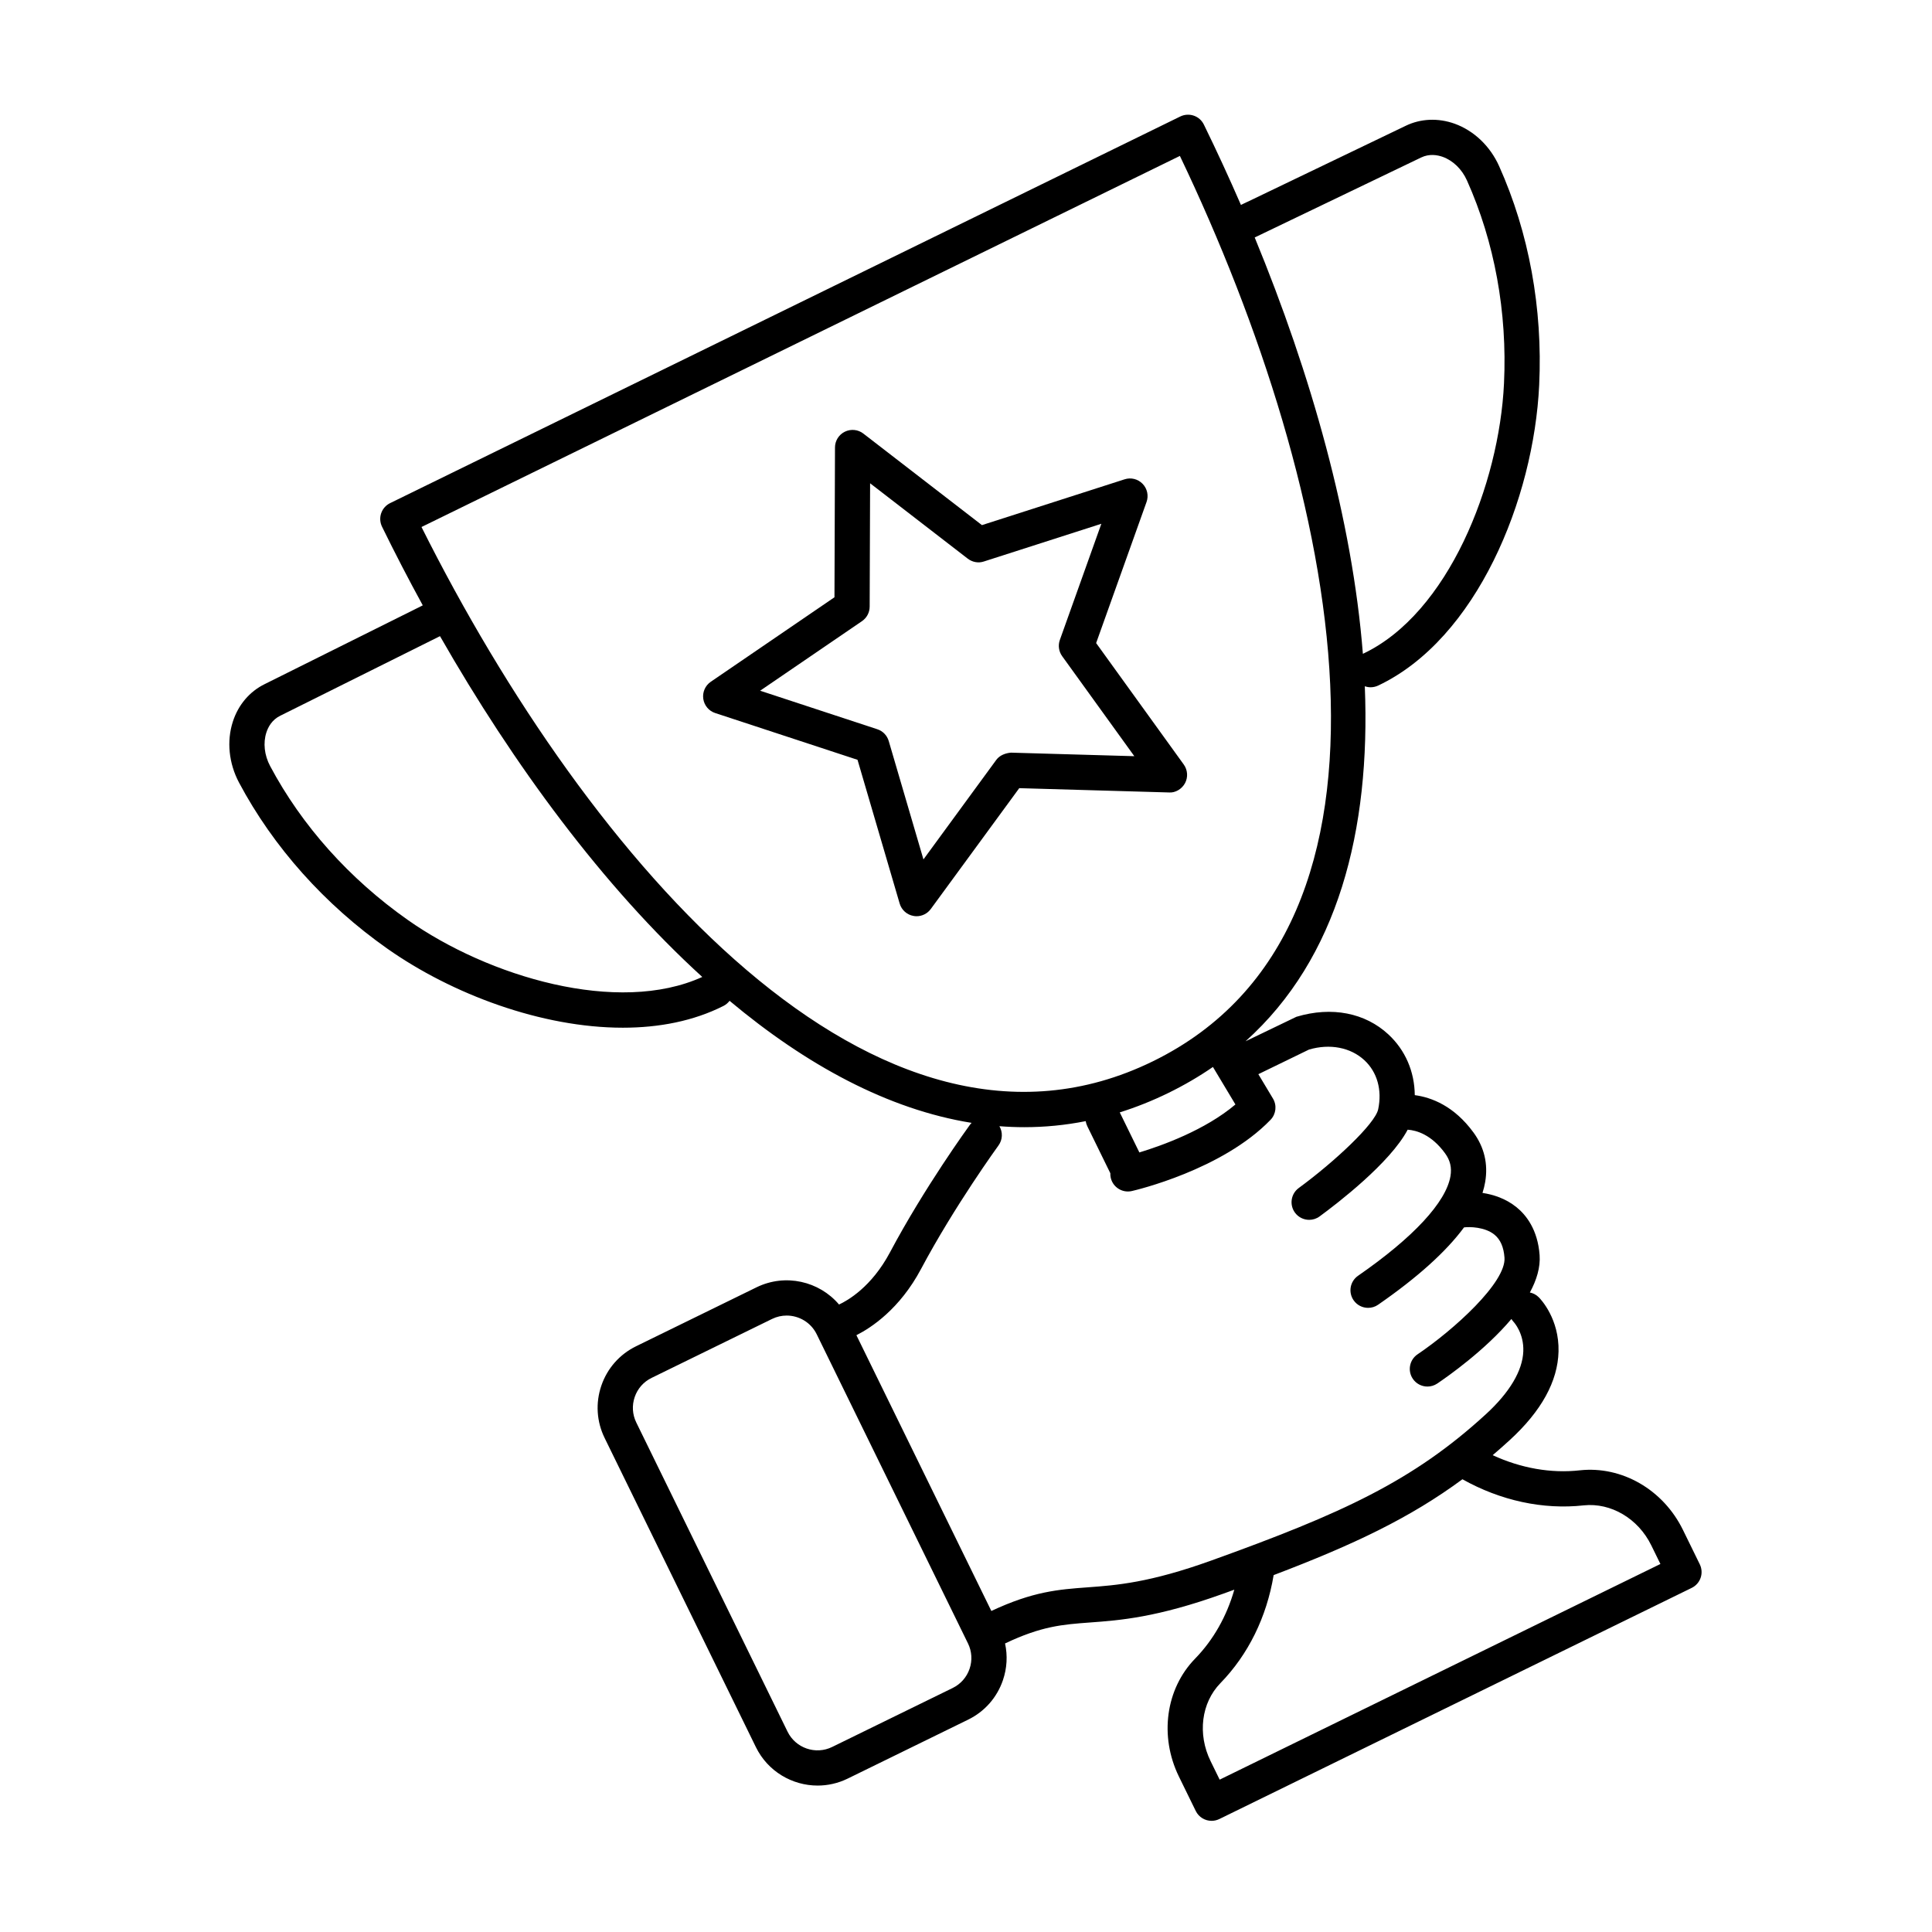
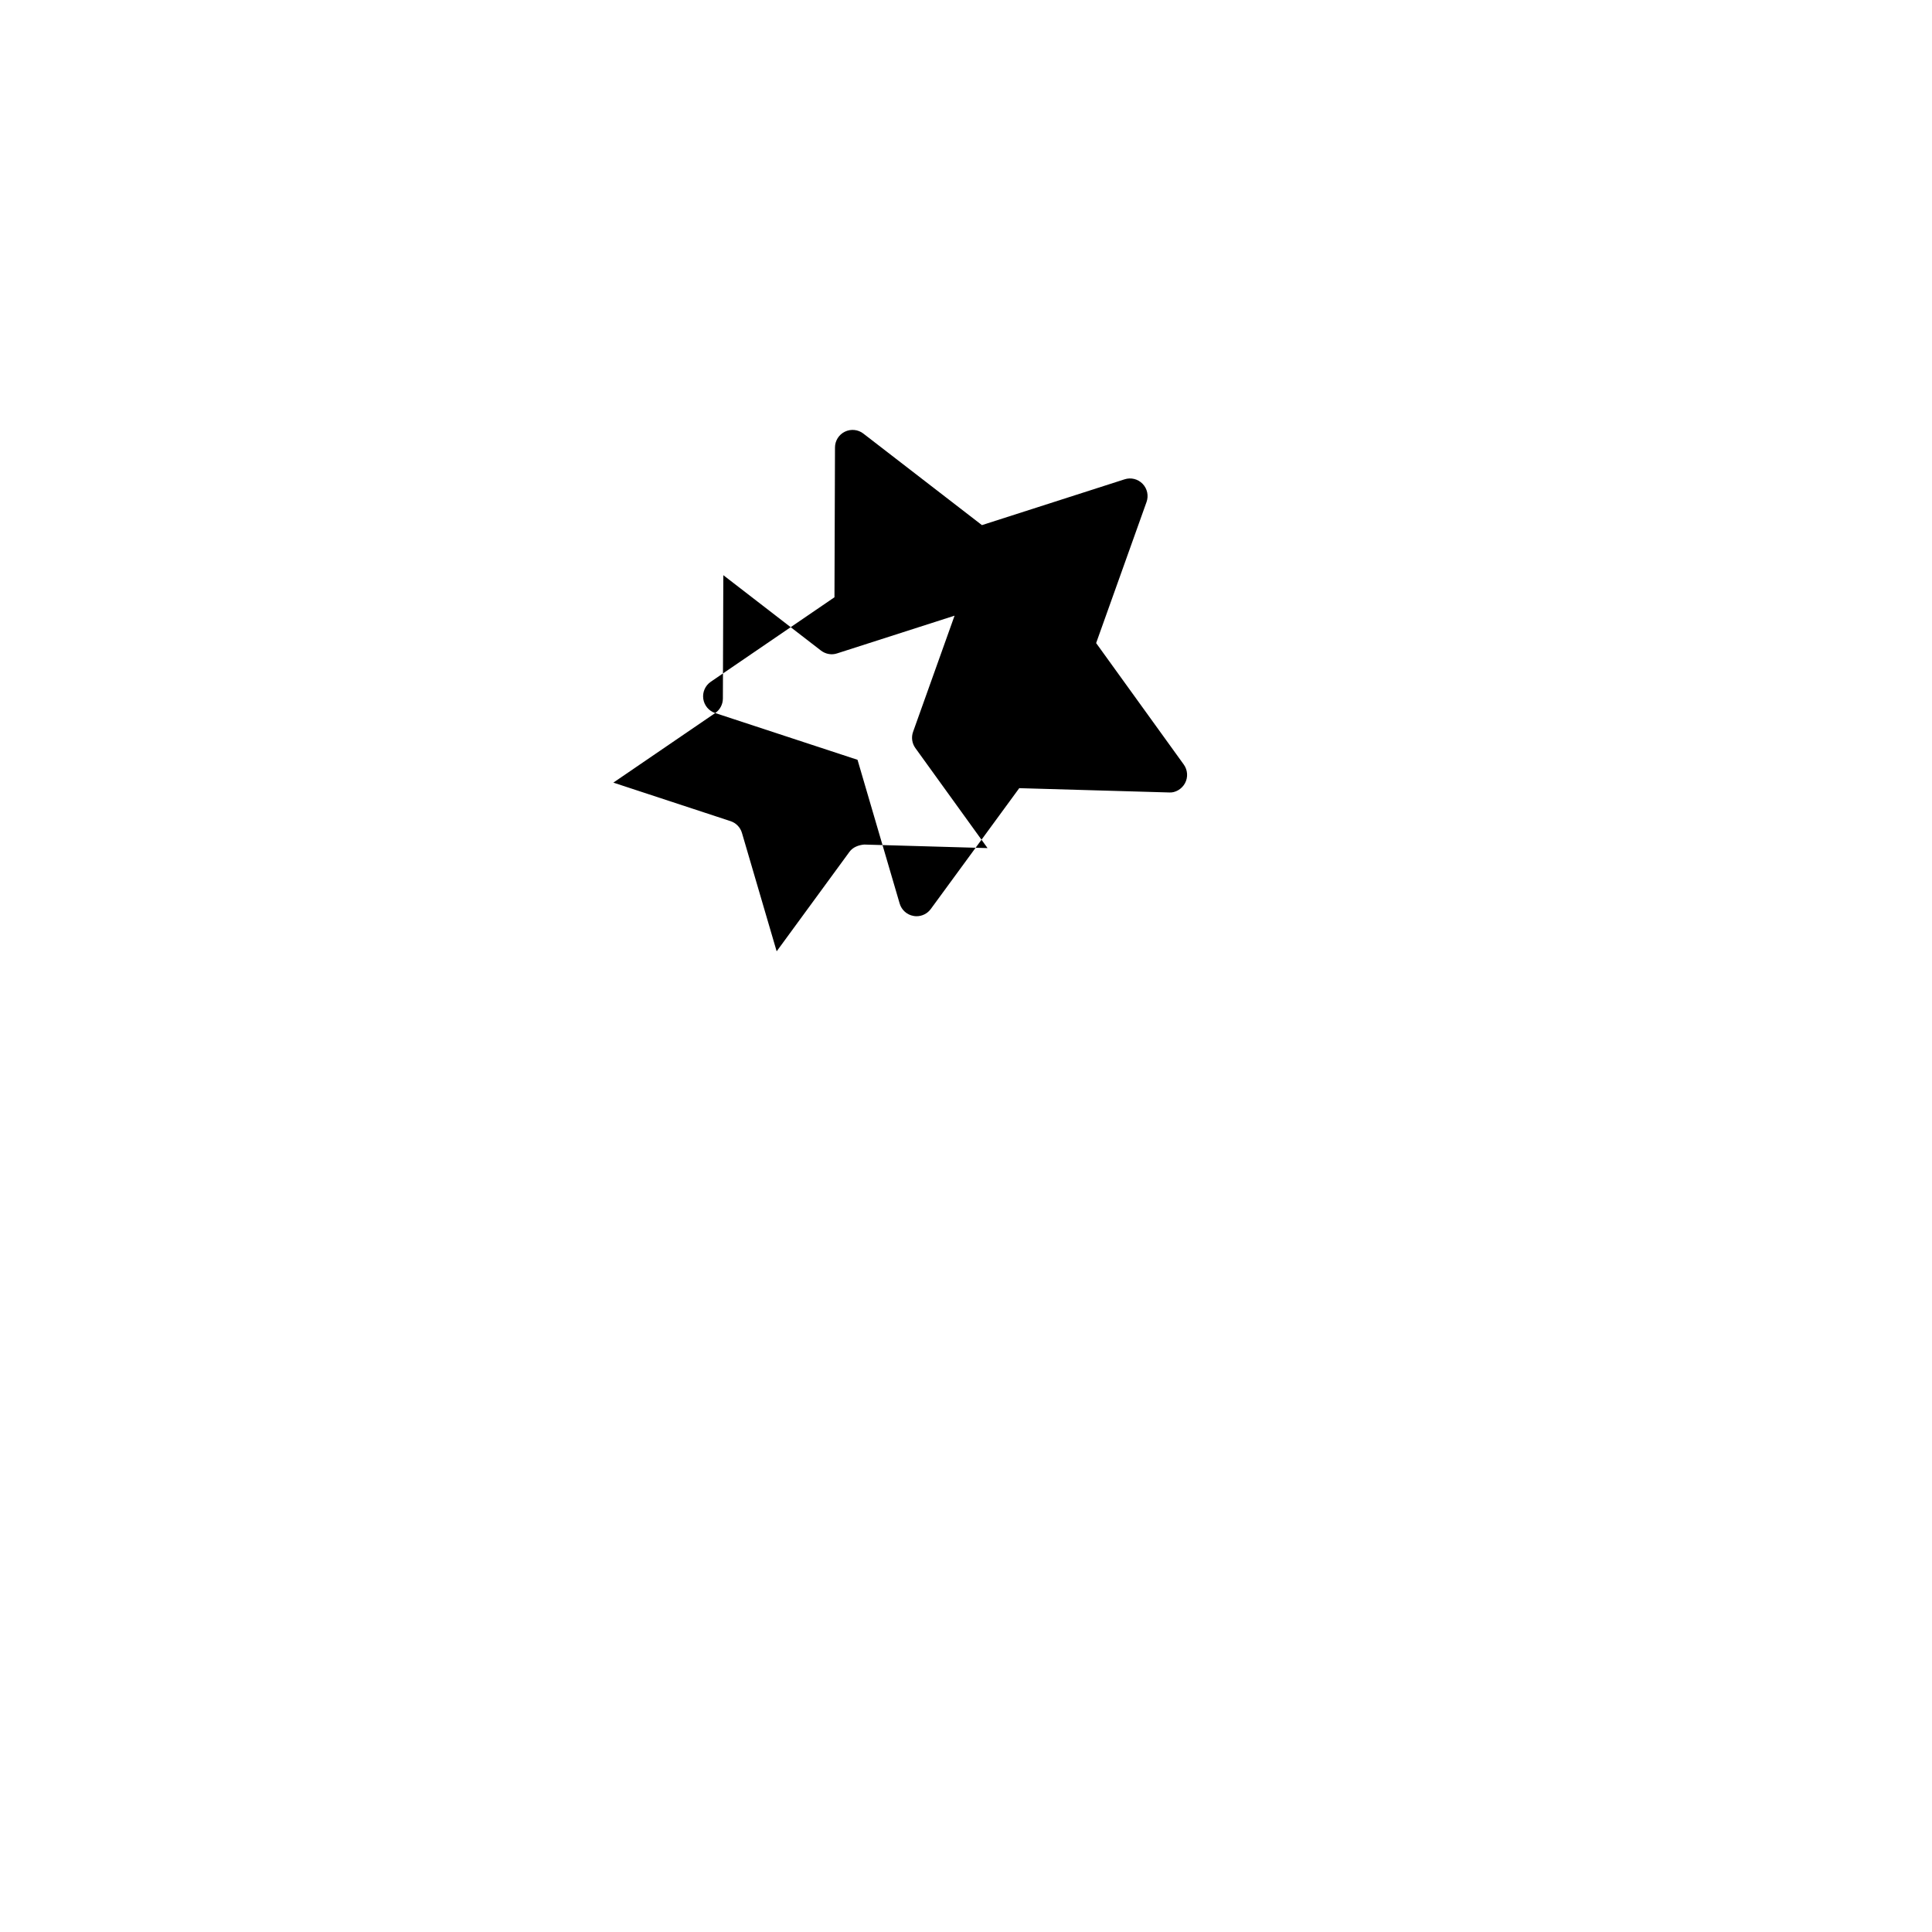
<svg xmlns="http://www.w3.org/2000/svg" id="Layer_1" height="1000" viewBox="0 0 1000 1000" width="1000">
-   <path d="m370.192 369.072 73.659 24.203 21.816 74.405c.979 3.332 3.767 5.825 7.188 6.413.516.09 1.047.145 1.566.145 2.874 0 5.626-1.373 7.354-3.74l45.788-62.547 77.507 2.226c3.274.268 6.688-1.779 8.314-4.844 1.62-3.063 1.361-6.786-.669-9.617l-45.357-62.866 26.089-73.017c1.167-3.259.385-6.911-2.029-9.404-2.412-2.493-6.021-3.419-9.34-2.332l-73.828 23.703-61.37-47.373c-2.742-2.137-6.455-2.494-9.582-.98-3.119 1.533-5.104 4.684-5.108 8.157l-.271 77.541-64.027 43.74c-2.865 1.96-4.368 5.378-3.88 8.815.491 3.435 2.886 6.304 6.18 7.372zm75.975-47.568c2.477-1.693 3.962-4.505 3.97-7.499l.227-63.863 50.542 39.02c2.395 1.834 5.537 2.421 8.361 1.459l60.79-19.518-21.478 60.123c-1.013 2.814-.568 5.966 1.194 8.405l37.354 51.772-63.838-1.833c-2.797.231-5.842 1.317-7.614 3.739l-37.702 51.522-17.969-61.281c-.846-2.886-3.055-5.166-5.904-6.093l-60.657-19.944z" />
-   <path d="m200.497 491.029c33.456 23.544 79.812 40.909 121.895 40.909 18.71 0 36.573-3.438 52.075-11.274 1.285-.651 2.341-1.57 3.154-2.647 39.688 33.222 81.982 56.209 125.269 63.172-.296.305-.579.622-.837.974-.944 1.317-23.483 32.341-41.413 66.071-9.517 17.896-21.915 24.937-26.354 26.984-10.252-12.08-27.775-16.188-42.668-8.926l-62.376 30.525c-8.514 4.168-14.899 11.396-17.979 20.373-3.07 8.976-2.476 18.594 1.693 27.105l78.297 160.015c6.152 12.574 18.807 19.896 31.949 19.896 5.229 0 10.536-1.159 15.539-3.599l62.377-30.525c8.513-4.166 14.897-11.396 17.979-20.373 2.136-6.238 2.492-12.787 1.116-19.06 18.926-8.998 29.688-9.802 44.028-10.859 15.381-1.122 34.524-2.548 68.826-14.871 1.967-.708 3.897-1.407 5.815-2.104-3.934 13.771-10.821 25.95-20.276 35.674-15.238 15.618-18.614 40.16-8.406 61.05l8.717 17.809c1.584 3.243 4.828 5.111 8.202 5.111 1.344 0 2.706-.303 3.995-.925l244.514-119.645c2.174-1.067 3.838-2.938 4.619-5.234.785-2.281.627-4.791-.436-6.965l-8.718-17.812c-10.202-20.853-31.618-33.19-53.354-30.844-14.902 1.683-30.547-1.099-45.13-7.836 2.954-2.518 5.904-5.117 8.866-7.835 16.369-14.997 24.846-30.418 25.22-45.824.4-16.83-9.1-26.946-10.188-28.033-1.318-1.341-2.94-2.176-4.643-2.513 3.489-6.442 5.502-13.015 5.037-19.356-.974-13.25-7.015-20.783-11.918-24.754-5.646-4.59-12.162-6.604-17.646-7.43.61-1.904 1.078-3.786 1.392-5.644 1.58-9.35-.458-17.986-6.061-25.646-10.066-13.769-21.77-18.172-30.376-19.318-.128-12.187-4.867-23.296-13.72-31.49-11.888-11.006-29.126-14.604-47.552-9.065l-26.332 12.679c47.798-42.924 64.778-109.021 61.736-183.768.96.334 1.973.528 3.001.528 1.301 0 2.627-.284 3.893-.872 51.031-24.149 80.566-96.525 83.362-155.563 1.878-39.678-5.297-78.877-20.755-113.338-4.621-10.311-13.002-18.309-22.994-21.923-8.565-3.064-17.61-2.672-25.352 1.086l-81.875 39.34c-.268.087-.527.214-.794.342l-2.608 1.273c-6.129-14.125-12.547-28.021-19.188-41.598-2.215-4.54-7.649-6.375-12.199-4.185l-409 200.125c-2.172 1.066-3.836 2.938-4.621 5.234-.783 2.28-.624 4.791.437 6.962 6.646 13.584 13.69 27.186 21.085 40.699-.197.099-.392.199-.58.319l-81.228 40.462c-7.808 3.829-13.667 10.703-16.48 19.395-3.276 10.1-2.11 21.62 3.197 31.595 17.744 33.357 44.288 63.081 76.772 85.947zm301.342 372.768c-1.496 4.361-4.595 7.869-8.733 9.902l-62.379 30.522c-8.559 4.203-18.924.606-23.09-7.924l-78.299-160.017c-2.028-4.131-2.313-8.815-.816-13.181 1.495-4.362 4.595-7.87 8.732-9.899l62.379-30.525c2.433-1.193 5.014-1.744 7.551-1.744 6.395 0 12.547 3.562 15.539 9.669l78.299 160.018c2.029 4.13 2.314 8.815.817 13.179zm317.931-84.629c14.025-1.462 28.123 6.767 34.943 20.729l4.713 9.616-228.131 111.63-4.709-9.616c-6.839-13.98-4.793-30.188 5.084-40.321 14.418-14.816 23.926-34.14 27.568-55.938 41.42-15.741 70.656-29.632 97.709-49.61 19.733 11.067 41.758 15.85 62.823 13.51zm-142.223-235.92c10.809-3.172 21.504-1.105 28.644 5.501 6.663 6.161 9.264 15.441 7.153 25.433-1.578 7.479-22.531 27.107-41.115 40.729-4.059 2.976-4.931 8.692-1.959 12.752 1.791 2.438 4.563 3.723 7.365 3.723 1.869 0 3.759-.569 5.379-1.763 9.107-6.677 36.55-27.713 45.59-44.899 4.646.329 12.289 2.542 19.343 12.201 2.664 3.65 3.563 7.407 2.805 11.863-2.27 13.462-19.25 31.771-47.824 51.541-4.145 2.867-5.179 8.545-2.309 12.678 1.771 2.563 4.611 3.935 7.506 3.935 1.793 0 3.6-.517 5.182-1.619 20.344-14.076 35.197-27.462 44.468-40.03.03-.002.063-.001.094-.005 2.664-.355 10.738-.284 15.689 3.794 3.069 2.528 4.764 6.428 5.163 11.878.937 12.785-26.292 37.418-44.994 50.027-4.177 2.83-5.278 8.493-2.466 12.659 1.764 2.619 4.641 4.027 7.57 4.027 1.753 0 3.526-.5 5.084-1.551 5.595-3.776 24.708-17.205 38.39-33.423.328.544.709 1.063 1.156 1.546.221.229 5.357 5.858 4.994 15.227-.392 10.008-7.062 21.229-19.297 32.464-37.81 34.677-74.441 51.417-142.26 75.816-31.959 11.487-48.979 12.751-63.988 13.854-14.994 1.102-28.17 2.081-49.796 12.229l-69.846-142.739c7.565-3.814 22.399-13.473 33.471-34.313 17.31-32.538 39.83-63.563 40.062-63.881 2.204-3.021 2.271-6.943.486-9.982 4.285.33 8.579.507 12.879.507 10.564 0 21.168-1.021 31.789-3.13.137.886.407 1.767.82 2.613l11.923 24.352c-.028.777.033 1.568.215 2.361.97 4.24 4.729 7.088 8.878 7.088.676 0 1.354-.069 2.04-.231 1.892-.426 46.794-10.935 71.788-36.863 2.859-2.956 3.375-7.479 1.258-11.006l-7.564-12.612zm-49.733 9.013 11.639 19.409c-15.658 13.25-37.953 21.263-49.718 24.832l-10.148-20.729c8.396-2.639 16.789-5.971 25.175-10.068 8.246-4.037 15.918-8.533 23.052-13.444zm107.727-470.72c4.291-2.083 8.459-1.317 11.203-.355 5.369 1.941 9.938 6.394 12.555 12.218 14.281 31.877 20.919 68.19 19.17 105.038-2.473 52.271-28.885 119.091-72.942 139.928-.035.016-.066.037-.101.054-5.429-69.22-26.815-144.724-55.992-215.511zm-124.832-.838c83.447 174.532 128.68 398.805-13.967 468.616-142.596 69.794-291.963-103.525-378.578-276.542zm-472.83 298.414c.91-2.796 2.876-6.555 7.214-8.673l82.649-41.17c37.979 66.452 84.449 129.643 135.751 176.397-43.597 19.848-110.589-.037-152.499-29.563-30.15-21.229-54.763-48.745-71.164-79.573-3.002-5.646-3.707-12.004-1.951-17.418z" />
+   <path d="m370.192 369.072 73.659 24.203 21.816 74.405c.979 3.332 3.767 5.825 7.188 6.413.516.09 1.047.145 1.566.145 2.874 0 5.626-1.373 7.354-3.74l45.788-62.547 77.507 2.226c3.274.268 6.688-1.779 8.314-4.844 1.62-3.063 1.361-6.786-.669-9.617l-45.357-62.866 26.089-73.017c1.167-3.259.385-6.911-2.029-9.404-2.412-2.493-6.021-3.419-9.34-2.332l-73.828 23.703-61.37-47.373c-2.742-2.137-6.455-2.494-9.582-.98-3.119 1.533-5.104 4.684-5.108 8.157l-.271 77.541-64.027 43.74c-2.865 1.96-4.368 5.378-3.88 8.815.491 3.435 2.886 6.304 6.18 7.372zc2.477-1.693 3.962-4.505 3.97-7.499l.227-63.863 50.542 39.02c2.395 1.834 5.537 2.421 8.361 1.459l60.79-19.518-21.478 60.123c-1.013 2.814-.568 5.966 1.194 8.405l37.354 51.772-63.838-1.833c-2.797.231-5.842 1.317-7.614 3.739l-37.702 51.522-17.969-61.281c-.846-2.886-3.055-5.166-5.904-6.093l-60.657-19.944z" />
</svg>